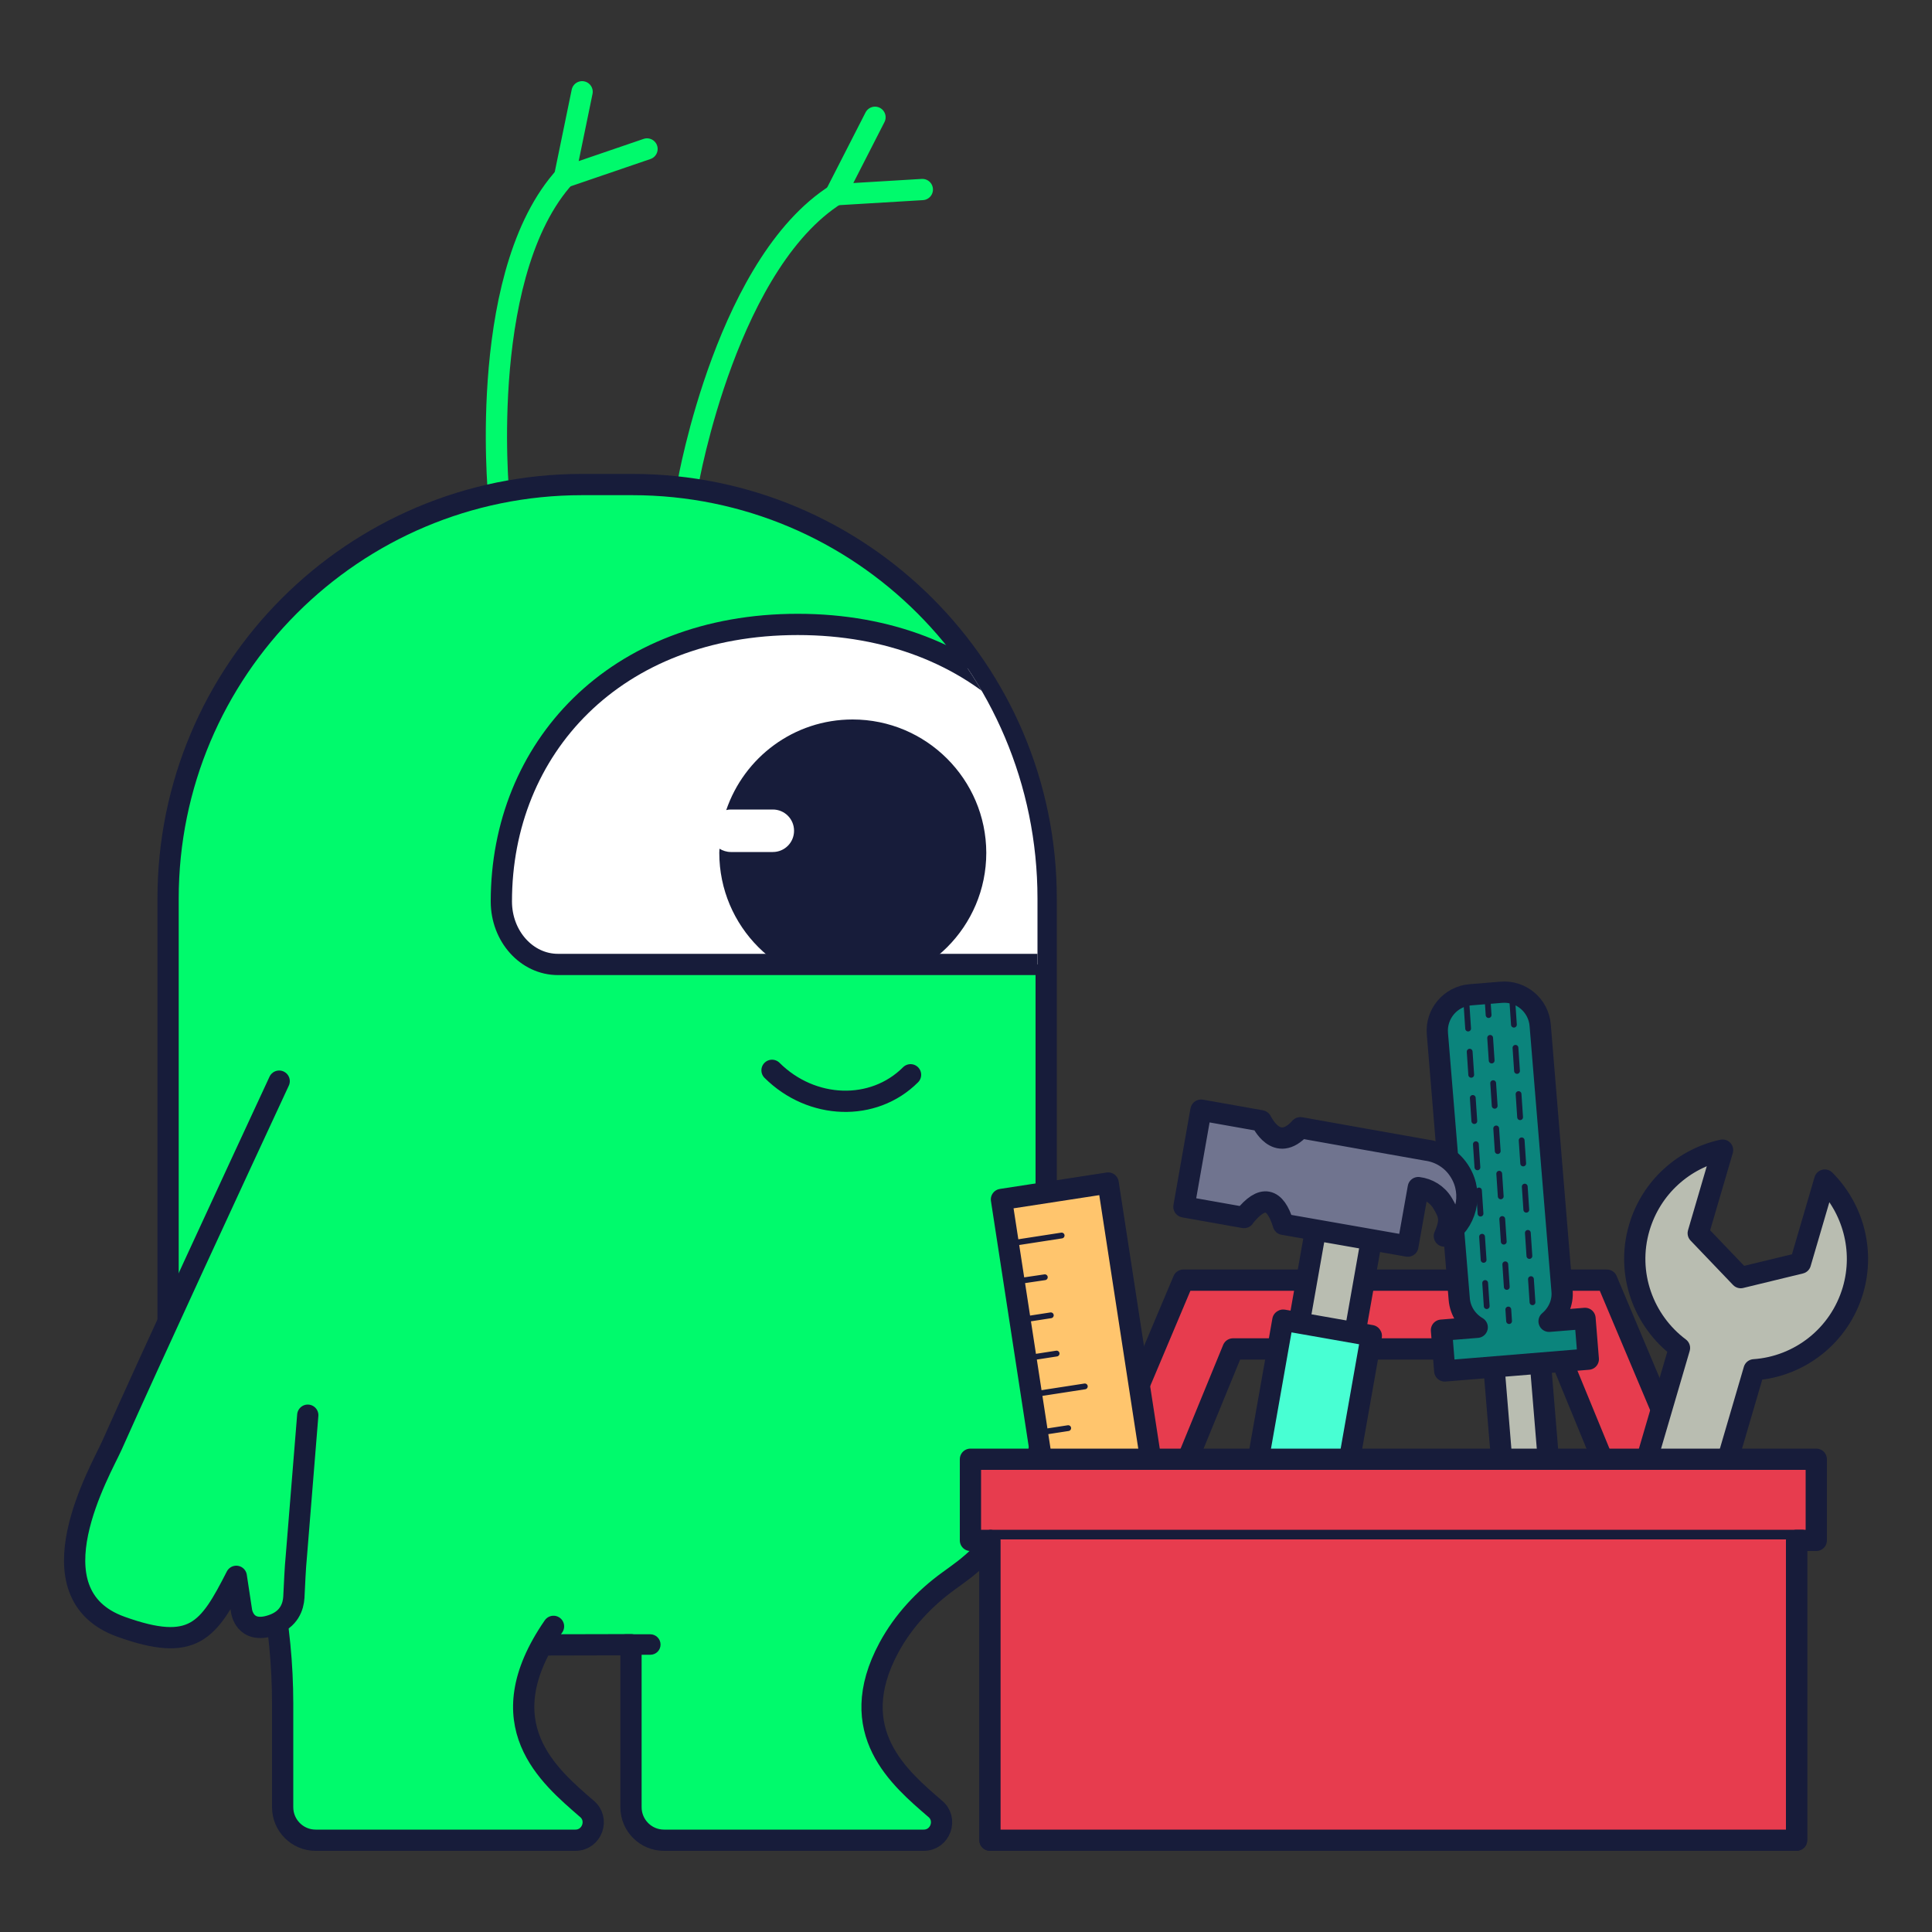
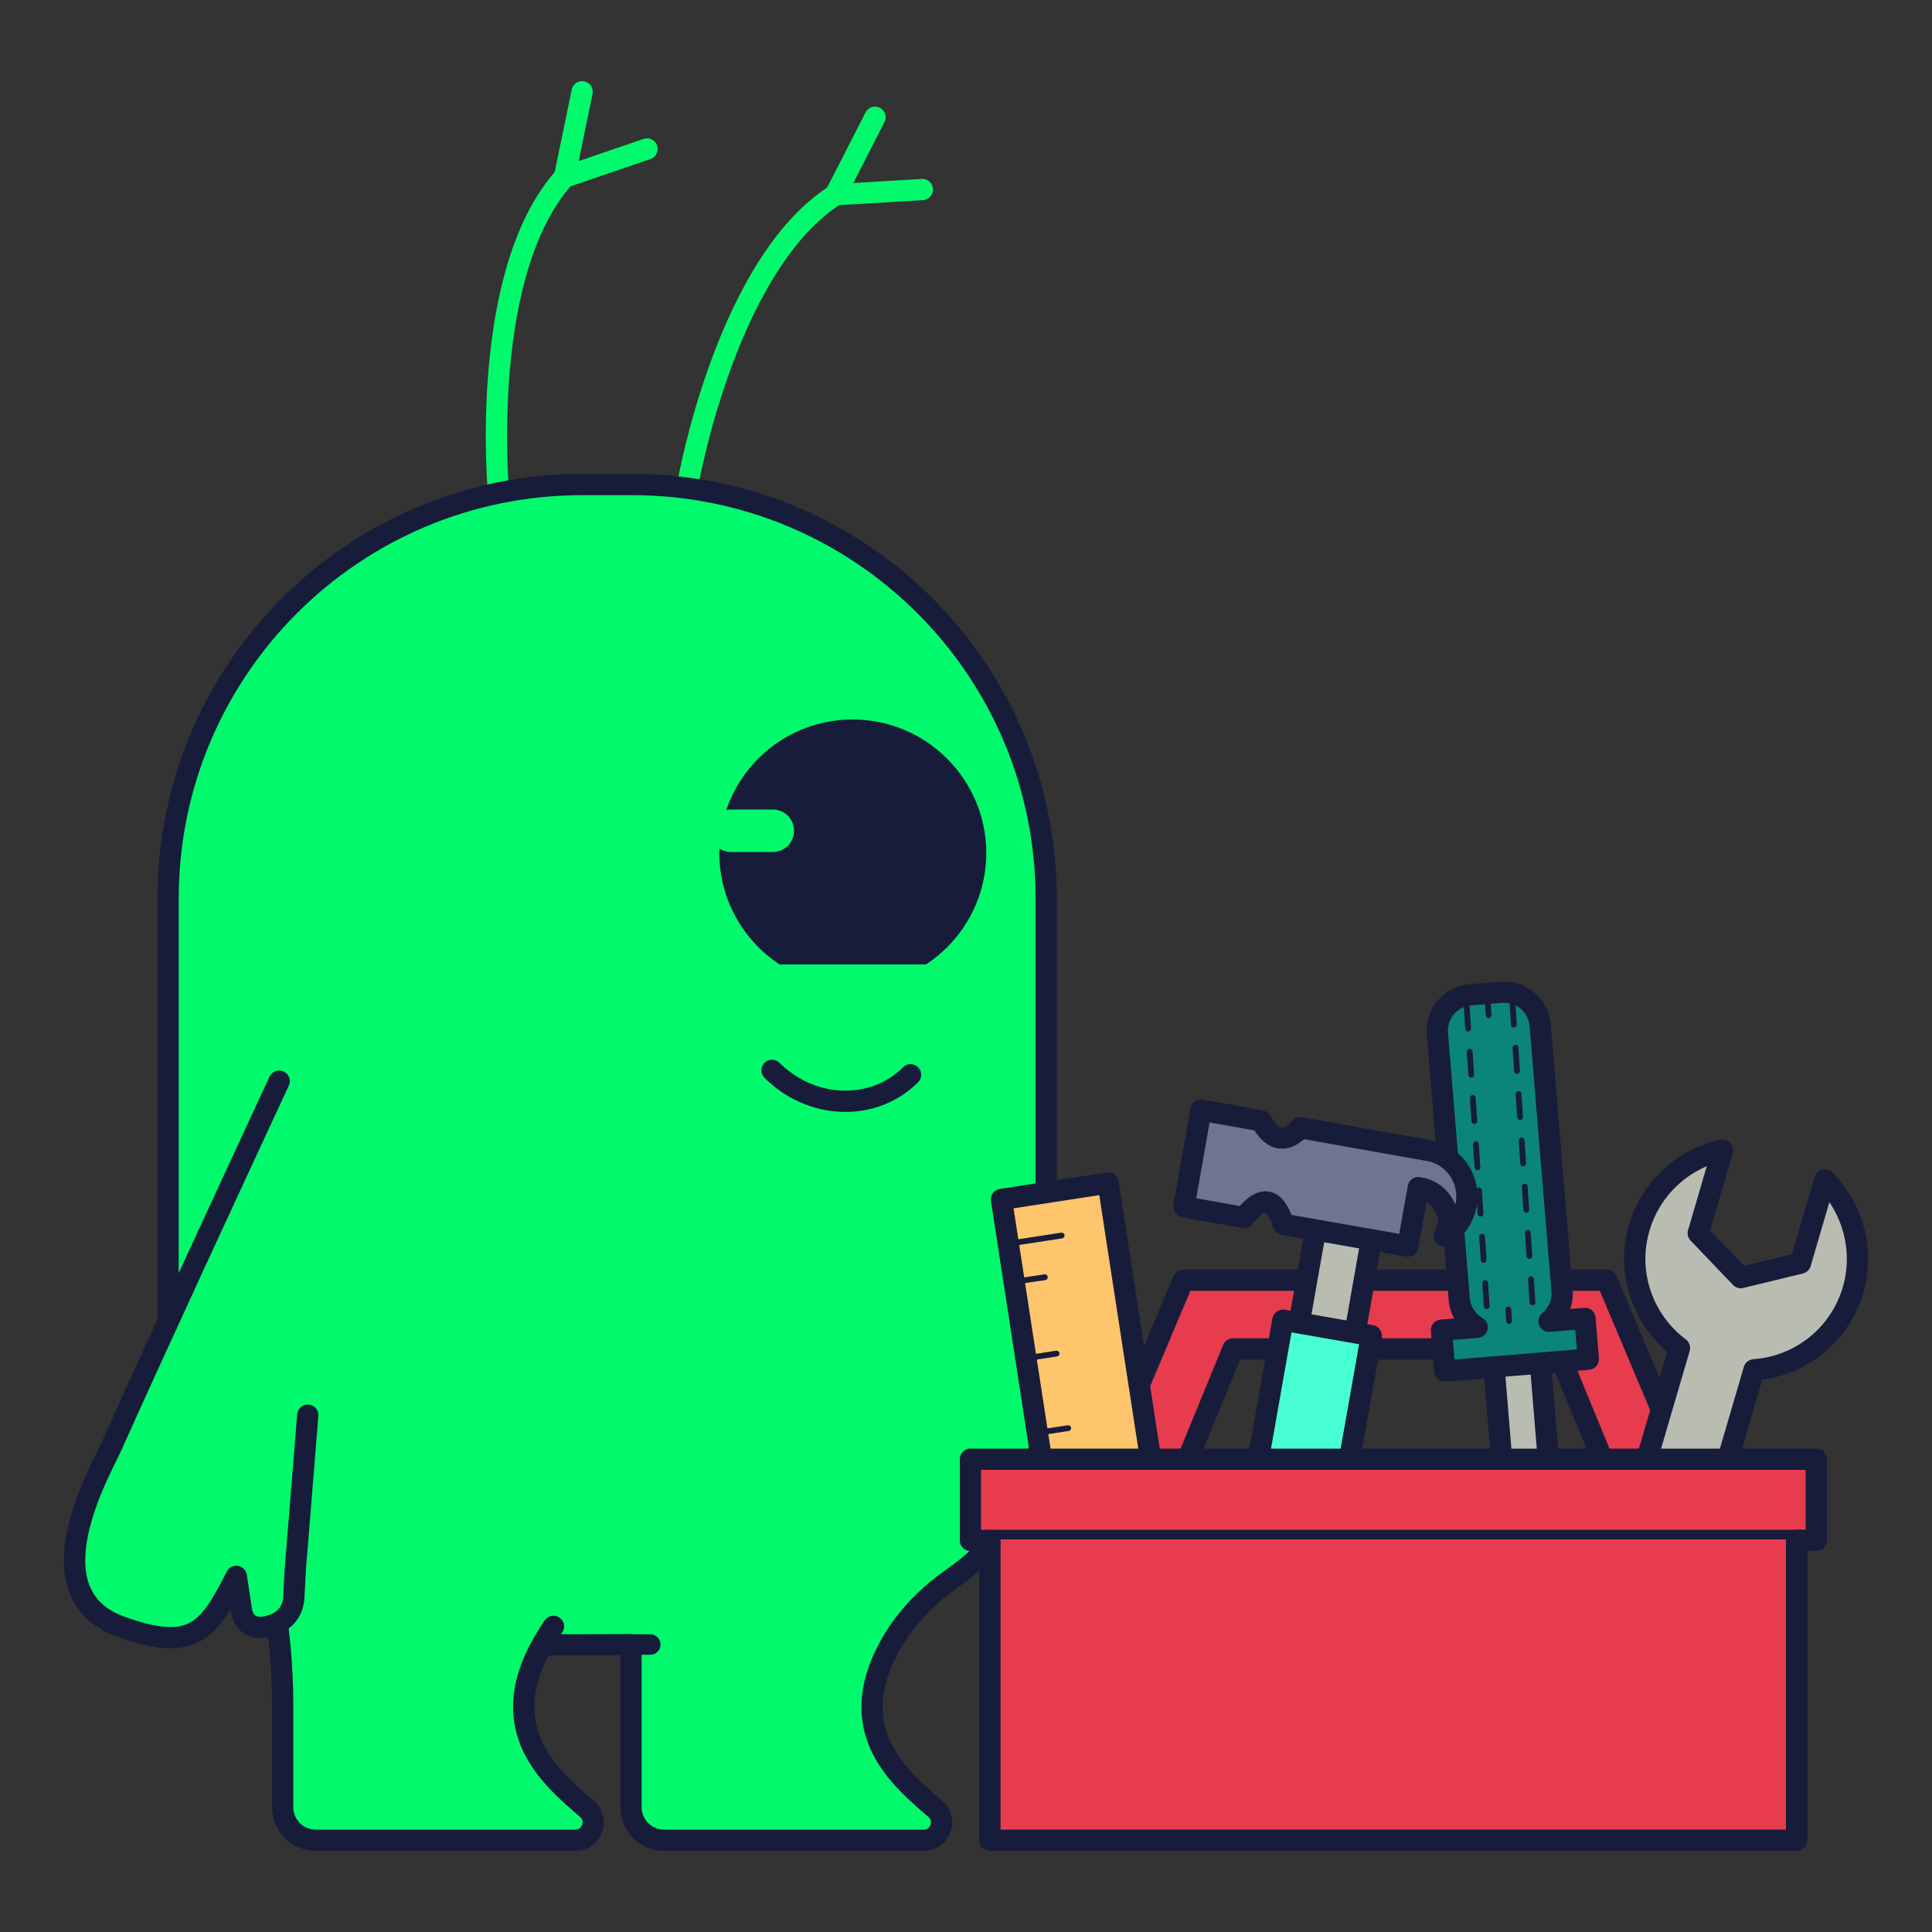
<svg xmlns="http://www.w3.org/2000/svg" xmlns:xlink="http://www.w3.org/1999/xlink" version="1.1" x="0px" y="0px" width="1000px" height="1000px" viewBox="0 0 1000 1000" style="enable-background:new 0 0 1000 1000;" xml:space="preserve">
  <rect x="0" y="0" width="1000" height="1000" fill="#333333" stroke="none" />
  <style type="text/css">
	.st0{fill:#00FA6C;stroke:#171C3A;stroke-width:11;stroke-linecap:round;stroke-linejoin:round;stroke-miterlimit:10;}
	.st1{fill:none;stroke:#00FA6C;stroke-width:11;stroke-linecap:round;stroke-linejoin:round;stroke-miterlimit:10;}
	.st2{fill:#E9ECE4;stroke:#171C3A;stroke-width:11;stroke-linecap:round;stroke-linejoin:round;stroke-miterlimit:10;}
	.st3{fill:#FFFFFF;stroke:#171C3A;stroke-width:11;stroke-linecap:round;stroke-linejoin:round;stroke-miterlimit:10;}
	.st4{fill:#171C3A;}
	.st5{fill:none;stroke:#171C3A;stroke-width:11;stroke-linecap:round;stroke-linejoin:round;stroke-miterlimit:10;}
	.st6{fill:#9B9C98;stroke:#171C3A;stroke-width:11.587;stroke-linecap:round;stroke-linejoin:round;stroke-miterlimit:10;}
	.st7{fill:#9B9C98;stroke:#171C3A;stroke-width:9.343;stroke-linecap:round;stroke-linejoin:round;stroke-miterlimit:10;}
	.st8{fill:none;stroke:#01655E;stroke-width:5;stroke-linecap:round;stroke-linejoin:round;stroke-miterlimit:10;}
	.st9{fill:#9BA6E8;stroke:#171C3A;stroke-width:11;stroke-linecap:round;stroke-linejoin:round;stroke-miterlimit:10;}
	.st10{fill:#4B5EEC;stroke:#171C3A;stroke-width:11;stroke-linecap:round;stroke-linejoin:round;stroke-miterlimit:10;}
	
		.st11{fill:#B8860B;stroke:#171C3A;stroke-width:5;stroke-linecap:round;stroke-linejoin:round;stroke-miterlimit:10;stroke-dasharray:12;}
	.st12{fill:#B4F4E4;stroke:#171C3A;stroke-width:11;stroke-linecap:round;stroke-linejoin:round;stroke-miterlimit:10;}
	.st13{fill:#1FC199;stroke:#171C3A;stroke-width:11;stroke-linecap:round;stroke-linejoin:round;stroke-miterlimit:10;}
	
		.st14{fill:#FFC56D;stroke:#171C3A;stroke-width:5;stroke-linecap:round;stroke-linejoin:round;stroke-miterlimit:10;stroke-dasharray:12;}
	.st15{fill:#9BA6E8;stroke:#171C3A;stroke-width:11.355;stroke-linecap:round;stroke-linejoin:round;stroke-miterlimit:10;}
	
		.st16{clip-path:url(#SVGID_00000106127211388117530900000000039738523650451093_);fill:none;stroke:#171C3A;stroke-width:5.702;stroke-linecap:round;stroke-linejoin:round;stroke-miterlimit:10;stroke-dasharray:13.685;}
	
		.st17{clip-path:url(#SVGID_00000106127211388117530900000000039738523650451093_);fill:none;stroke:#171C3A;stroke-width:5.702;stroke-linecap:round;stroke-linejoin:round;stroke-miterlimit:10;stroke-dasharray:11.404;}
	
		.st18{clip-path:url(#SVGID_00000036252343161292041940000017931520233313196430_);fill:none;stroke:#171C3A;stroke-width:5.702;stroke-linecap:round;stroke-linejoin:round;stroke-miterlimit:10;stroke-dasharray:13.685;}
	
		.st19{clip-path:url(#SVGID_00000036252343161292041940000017931520233313196430_);fill:none;stroke:#171C3A;stroke-width:5.702;stroke-linecap:round;stroke-linejoin:round;stroke-miterlimit:10;stroke-dasharray:11.404;}
	.st20{fill:none;stroke:#FFFFFF;stroke-width:6;stroke-linecap:round;stroke-linejoin:round;stroke-miterlimit:10;}
	.st21{fill:none;stroke:#FFFFFF;stroke-width:6;stroke-miterlimit:10;}
	.st22{fill:#C20F21;stroke:#171C3A;stroke-width:11;stroke-miterlimit:10;}
	.st23{fill:#45495F;stroke:#171C3A;stroke-width:11;stroke-miterlimit:10;}
	.st24{fill:none;stroke:#171C3A;stroke-width:5;stroke-linecap:round;stroke-miterlimit:10;}
	.st25{fill:#E73C4E;}
	.st26{fill:#FFFFFF;stroke:#171C3A;stroke-width:5;stroke-linecap:round;stroke-linejoin:round;stroke-miterlimit:10;}
	.st27{fill:#45495F;stroke:#171C3A;stroke-width:11;stroke-linecap:round;stroke-linejoin:round;stroke-miterlimit:10;}
	.st28{fill:none;stroke:#007A4B;stroke-width:7.001;stroke-linecap:round;stroke-linejoin:round;stroke-miterlimit:10;}
	.st29{fill:#B8860B;stroke:#171C3A;stroke-width:11;stroke-linecap:round;stroke-linejoin:round;stroke-miterlimit:10;}
	.st30{fill:#B8860B;}
	.st31{fill:none;stroke:#171C3A;stroke-width:5;stroke-linecap:round;stroke-linejoin:round;stroke-dasharray:12.182,12.182;}
	.st32{fill:none;stroke:#171C3A;stroke-width:5;stroke-linecap:round;stroke-linejoin:round;stroke-dasharray:12.079,12.079;}
	.st33{fill:#007A4B;stroke:#171C3A;stroke-width:11;stroke-linecap:round;stroke-linejoin:round;stroke-miterlimit:10;}
	.st34{fill:#FFC56D;stroke:#171C3A;stroke-width:11;stroke-linecap:round;stroke-linejoin:round;stroke-miterlimit:10;}
	.st35{fill:#FFC56D;}
	.st36{fill:none;stroke:#171C3A;stroke-width:5;stroke-linecap:round;stroke-linejoin:round;stroke-dasharray:11.681,11.681;}
	.st37{fill:none;stroke:#171C3A;stroke-width:5;stroke-linecap:round;stroke-linejoin:round;stroke-dasharray:12.23,12.23;}
	.st38{fill:#007A4B;stroke:#171C3A;stroke-width:10;stroke-linecap:round;stroke-linejoin:round;stroke-miterlimit:10;}
	
		.st39{clip-path:url(#SVGID_00000141420967790440289840000015795902691768715677_);fill:#FFFFFF;stroke:#171C3A;stroke-width:11;stroke-linecap:round;stroke-linejoin:round;stroke-miterlimit:10;}
	.st40{fill:#E9ECE4;}
	.st41{fill:#1BA39C;stroke:#171C3A;stroke-width:11;stroke-linecap:round;stroke-linejoin:round;stroke-miterlimit:10;}
	.st42{fill:#01655E;stroke:#171C3A;stroke-width:11;stroke-linecap:round;stroke-linejoin:round;stroke-miterlimit:10;}
	
		.st43{clip-path:url(#SVGID_00000042006235062316606160000005476639639987476120_);fill:#FFFFFF;stroke:#171C3A;stroke-width:11;stroke-linecap:round;stroke-linejoin:round;stroke-miterlimit:10;}
	.st44{fill:#45495F;stroke:#171C3A;stroke-width:10.557;stroke-linecap:round;stroke-linejoin:round;stroke-miterlimit:10;}
	
		.st45{fill:#E73C4E;stroke:#171C3A;stroke-width:4.869;stroke-linecap:round;stroke-linejoin:round;stroke-miterlimit:10;stroke-dasharray:11.685;}
	.st46{fill:#171C3A;stroke:#171C3A;stroke-width:11;stroke-miterlimit:10;}
	.st47{fill:#E9ECE4;stroke:#171C3A;stroke-width:11;stroke-miterlimit:10;}
	.st48{fill:#E73C4E;stroke:#171C3A;stroke-width:11;stroke-linecap:round;stroke-linejoin:round;stroke-miterlimit:10;}
	
		.st49{fill:none;stroke:#171C3A;stroke-width:4.869;stroke-linecap:round;stroke-linejoin:round;stroke-miterlimit:10;stroke-dasharray:11.685;}
	.st50{fill:#E73C4E;stroke:#171C3A;stroke-width:10.189;stroke-linecap:round;stroke-linejoin:round;stroke-miterlimit:10;}
	
		.st51{clip-path:url(#SVGID_00000057867962842564059050000007535534661171856259_);fill:#FFFFFF;stroke:#171C3A;stroke-width:11;stroke-linecap:round;stroke-linejoin:round;stroke-miterlimit:10;}
	.st52{fill:none;stroke:#171C3A;stroke-width:5;stroke-linecap:round;stroke-linejoin:round;stroke-miterlimit:10;}
	.st53{fill:#E73C4E;stroke:#171C3A;stroke-width:5;stroke-linecap:round;stroke-linejoin:round;stroke-miterlimit:10;}
	
		.st54{clip-path:url(#SVGID_00000165223827528588700390000009068937907671476406_);fill:#FFFFFF;stroke:#171C3A;stroke-width:11;stroke-linecap:round;stroke-linejoin:round;stroke-miterlimit:10;}
	.st55{clip-path:url(#SVGID_00000007409672304281027010000008996456328052952204_);}
	.st56{fill:#B9BDB1;stroke:#171C3A;stroke-width:11;stroke-linecap:round;stroke-linejoin:round;stroke-miterlimit:10;}
	.st57{fill:#0B847C;stroke:#171C3A;stroke-width:11;stroke-linecap:round;stroke-linejoin:round;stroke-miterlimit:10;}
	.st58{fill:none;stroke:#171C3A;stroke-width:3;stroke-linecap:round;stroke-linejoin:round;}
	.st59{fill:none;stroke:#171C3A;stroke-width:3;stroke-linecap:round;stroke-linejoin:round;stroke-dasharray:11.746,11.746;}
	
		.st60{fill:none;stroke:#171C3A;stroke-width:3;stroke-linecap:round;stroke-linejoin:round;stroke-miterlimit:10;stroke-dasharray:12;}
	.st61{fill:none;stroke:#171C3A;stroke-width:3;stroke-linecap:round;stroke-linejoin:round;stroke-miterlimit:10;}
	.st62{fill:#70748F;stroke:#171C3A;stroke-width:11;stroke-linecap:round;stroke-linejoin:round;stroke-miterlimit:10;}
	.st63{fill:#48FFD3;stroke:#171C3A;stroke-width:11;stroke-linecap:round;stroke-linejoin:round;stroke-miterlimit:10;}
	.st64{fill:#7081F0;stroke:#171C3A;stroke-width:11;stroke-miterlimit:10;}
	.st65{fill:#9BA6E8;stroke:#171C3A;stroke-width:11;stroke-miterlimit:10;}
	.st66{fill:none;stroke:#171C3A;stroke-width:11;stroke-linecap:round;stroke-miterlimit:10;}
	.st67{fill:#9BA6E8;stroke:#171C3A;stroke-width:11;stroke-linejoin:round;stroke-miterlimit:10;}
	.st68{clip-path:url(#SVGID_00000137814145272595020500000005264439742945264786_);}
	.st69{fill:#5B6BD2;stroke:#171C3A;stroke-width:11;stroke-linecap:round;stroke-linejoin:round;stroke-miterlimit:10;}
	.st70{fill:#5B6BD2;stroke:#171C3A;stroke-width:10.145;stroke-linecap:round;stroke-linejoin:round;stroke-miterlimit:10;}
	.st71{fill:#5B6BD2;}
	.st72{fill:#171C3A;stroke:#171C3A;stroke-width:1.132;stroke-linejoin:round;stroke-miterlimit:10;}
	.st73{clip-path:url(#SVGID_00000067917331224274209670000001001817014196395437_);}
	.st74{fill:none;stroke:#5B6BD2;stroke-width:11;stroke-linecap:round;stroke-linejoin:round;stroke-dasharray:11.788,29.47;}
	.st75{fill:none;stroke:#D96974;stroke-width:5;stroke-linecap:round;stroke-linejoin:round;stroke-miterlimit:10;}
	.st76{clip-path:url(#SVGID_00000042716138585190847680000014848304874218453635_);}
	.st77{fill:#FFFFFF;stroke:#171C3A;stroke-width:4.634;stroke-linecap:round;stroke-linejoin:round;stroke-miterlimit:10;}
	
		.st78{fill:none;stroke:#171C3A;stroke-width:3;stroke-linecap:round;stroke-linejoin:round;stroke-miterlimit:10;stroke-dasharray:10;}
	
		.st79{fill:none;stroke:#171C3A;stroke-width:3;stroke-linecap:round;stroke-linejoin:round;stroke-miterlimit:10;stroke-dasharray:5;}
	.st80{fill:#7081F0;stroke:#171C3A;stroke-width:11;stroke-linecap:round;stroke-linejoin:round;stroke-miterlimit:10;}
	.st81{fill:#9BA6E8;}
	.st82{fill:none;stroke:#171C3A;stroke-width:5;stroke-linecap:round;stroke-linejoin:round;}
	.st83{fill:none;stroke:#171C3A;stroke-width:5;stroke-linecap:round;stroke-linejoin:round;stroke-dasharray:12.082,12.082;}
	.st84{clip-path:url(#SVGID_00000134939993031964590710000006743246372208307593_);}
	.st85{clip-path:url(#SVGID_00000134939993031964590710000006743246372208307593_);fill:none;}
	.st86{opacity:0.7;fill:#FFFFFF;stroke:#E9ECE4;stroke-miterlimit:10;}
	.st87{fill:#9B9C98;stroke:#171C3A;stroke-width:8.433;stroke-linecap:round;stroke-linejoin:round;stroke-miterlimit:10;}
	.st88{fill:#B8860B;stroke:#171C3A;stroke-width:6.974;stroke-linecap:round;stroke-linejoin:round;stroke-miterlimit:10;}
	.st89{fill:#FFC56D;stroke:#171C3A;stroke-width:8.433;stroke-linecap:round;stroke-linejoin:round;stroke-miterlimit:10;}
	
		.st90{clip-path:url(#SVGID_00000098940330101120617170000004915192835405455238_);fill:#FFFFFF;stroke:#171C3A;stroke-width:11;stroke-linecap:round;stroke-linejoin:round;stroke-miterlimit:10;}
	.st91{fill:none;stroke:#171C3A;stroke-width:25;stroke-linecap:round;stroke-linejoin:round;stroke-miterlimit:10;}
	.st92{clip-path:url(#SVGID_00000178901264124258782620000016892016078770930577_);}
	.st93{fill:none;stroke:#0B847C;stroke-width:11;stroke-linecap:round;stroke-linejoin:round;stroke-miterlimit:10;}
	.st94{fill:none;stroke:#1BA39C;stroke-width:11;stroke-linecap:round;stroke-linejoin:round;stroke-miterlimit:10;}
	.st95{fill:none;stroke:#01655E;stroke-width:11;stroke-linecap:round;stroke-linejoin:round;stroke-miterlimit:10;}
	.st96{clip-path:url(#SVGID_00000122689618765859338840000007583501570658500013_);}
	.st97{fill:none;stroke:#7081F0;stroke-width:5;stroke-linecap:round;stroke-linejoin:round;stroke-dasharray:12.387,12.387;}
	.st98{fill:#B8860B;stroke:#171C3A;stroke-width:13.243;stroke-linecap:round;stroke-linejoin:round;stroke-miterlimit:10;}
	.st99{fill:none;stroke:#171C3A;stroke-width:5;stroke-linecap:round;stroke-linejoin:round;stroke-dasharray:10.328,10.328;}
	.st100{fill:#B8860B;stroke:#171C3A;stroke-width:5;stroke-linecap:round;stroke-linejoin:round;stroke-miterlimit:10;}
	
		.st101{fill:none;stroke:#171C3A;stroke-width:5;stroke-linecap:round;stroke-linejoin:round;stroke-miterlimit:10;stroke-dasharray:7;}
	.st102{clip-path:url(#SVGID_00000069358538994493091110000002622772176162427571_);}
	.st103{fill:#805E00;stroke:#171C3A;stroke-width:11;stroke-linecap:round;stroke-linejoin:round;stroke-miterlimit:10;}
	.st104{fill:#FCCD8B;stroke:#171C3A;stroke-width:11;stroke-linecap:round;stroke-linejoin:round;stroke-miterlimit:10;}
	
		.st105{clip-path:url(#SVGID_00000059310129457889794020000018075242127959020958_);fill:#FFFFFF;stroke:#171C3A;stroke-width:11;stroke-linecap:round;stroke-linejoin:round;stroke-miterlimit:10;}
	.st106{fill:#B8860B;stroke:#171C3A;stroke-width:11.555;stroke-linecap:round;stroke-linejoin:round;stroke-miterlimit:10;}
	
		.st107{fill:#B8860B;stroke:#171C3A;stroke-width:3;stroke-linecap:round;stroke-linejoin:round;stroke-miterlimit:10;stroke-dasharray:12;}
	.st108{clip-path:url(#SVGID_00000099663283223724377830000011966185985086769807_);}
	
		.st109{clip-path:url(#SVGID_00000070117798874279401300000012257489912621438894_);fill:#FFFFFF;stroke:#171C3A;stroke-width:11;stroke-linecap:round;stroke-linejoin:round;stroke-miterlimit:10;}
	.st110{clip-path:url(#SVGID_00000180331637704466146180000001328959039171079309_);}
	.st111{fill:#805E00;stroke:#171C3A;stroke-width:9.142;stroke-linecap:round;stroke-linejoin:round;stroke-miterlimit:10;}
	.st112{fill:none;stroke:#171C3A;stroke-width:26;stroke-linecap:round;stroke-linejoin:round;stroke-miterlimit:10;}
	
		.st113{clip-path:url(#SVGID_00000156560118813512903380000005533387661230802563_);fill:#FFFFFF;stroke:#171C3A;stroke-width:11;stroke-linecap:round;stroke-linejoin:round;stroke-miterlimit:10;}
	.st114{fill:#B8860B;stroke:#171C3A;stroke-width:7.871;stroke-linecap:round;stroke-linejoin:round;stroke-miterlimit:10;}
	.st115{fill:none;stroke:#171C3A;stroke-width:7.871;stroke-linecap:round;stroke-linejoin:round;stroke-miterlimit:10;}
	.st116{fill:#B8860B;stroke:#171C3A;stroke-width:9.142;stroke-linecap:round;stroke-linejoin:round;stroke-miterlimit:10;}
	
		.st117{clip-path:url(#SVGID_00000041988179962274088380000009561128063152702127_);fill:#805E00;stroke:#171C3A;stroke-width:2.607;stroke-linecap:round;stroke-linejoin:round;stroke-miterlimit:10;stroke-dasharray:10.428;}
	
		.st118{clip-path:url(#SVGID_00000041988179962274088380000009561128063152702127_);fill:#805E00;stroke:#171C3A;stroke-width:2.468;stroke-linecap:round;stroke-linejoin:round;stroke-miterlimit:10;stroke-dasharray:9.873;}
	
		.st119{clip-path:url(#SVGID_00000041988179962274088380000009561128063152702127_);fill:#805E00;stroke:#171C3A;stroke-width:7.871;stroke-linecap:round;stroke-linejoin:round;stroke-miterlimit:10;}
	
		.st120{clip-path:url(#SVGID_00000041988179962274088380000009561128063152702127_);fill:none;stroke:#171C3A;stroke-width:2.607;stroke-linecap:round;stroke-linejoin:round;stroke-miterlimit:10;stroke-dasharray:10.428;}
	.st121{fill:#70748F;}
	
		.st122{fill:none;stroke:#E73C4E;stroke-width:5;stroke-linecap:round;stroke-linejoin:round;stroke-miterlimit:10;stroke-dasharray:10.428;}
	
		.st123{clip-path:url(#SVGID_00000097479791295626092680000007289681399279064461_);fill:#FFFFFF;stroke:#171C3A;stroke-width:11;stroke-linecap:round;stroke-linejoin:round;stroke-miterlimit:10;}
	.st124{fill:#00AA00;}
	
		.st125{fill:none;stroke:#00AA00;stroke-width:5;stroke-linecap:round;stroke-linejoin:round;stroke-miterlimit:10;stroke-dasharray:10.428;}
	
		.st126{clip-path:url(#SVGID_00000017492204903134969290000000638928858378504615_);fill:#FFFFFF;stroke:#171C3A;stroke-width:11;stroke-linecap:round;stroke-linejoin:round;stroke-miterlimit:10;}
	.st127{fill:#FF5574;stroke:#171C3A;stroke-width:11;stroke-linecap:round;stroke-linejoin:round;stroke-miterlimit:10;}
	.st128{fill:#677977;stroke:#171C3A;stroke-width:11;stroke-linecap:round;stroke-linejoin:round;stroke-miterlimit:10;}
	.st129{fill:#171C3A;stroke:#171C3A;stroke-width:8.862;stroke-linecap:round;stroke-linejoin:round;stroke-miterlimit:10;}
	
		.st130{fill:none;stroke:#171C3A;stroke-width:5;stroke-linecap:round;stroke-linejoin:round;stroke-miterlimit:10;stroke-dasharray:10.428;}
	
		.st131{clip-path:url(#SVGID_00000044151265009814295840000015871850712957533105_);fill:#FFFFFF;stroke:#171C3A;stroke-width:11;stroke-linecap:round;stroke-linejoin:round;stroke-miterlimit:10;}
	.st132{fill:#00D181;stroke:#171C3A;stroke-width:11;stroke-linecap:round;stroke-linejoin:round;stroke-miterlimit:10;}
	.st133{fill:#9BA6E8;stroke:#171C3A;stroke-width:5;stroke-linecap:round;stroke-linejoin:round;stroke-miterlimit:10;}
	.st134{fill:#00D181;stroke:#171C3A;stroke-width:5;stroke-linecap:round;stroke-linejoin:round;stroke-miterlimit:10;}
	.st135{fill:#7081F0;stroke:#171C3A;stroke-width:5;stroke-linecap:round;stroke-linejoin:round;stroke-miterlimit:10;}
	
		.st136{fill:#7081F0;stroke:#171C3A;stroke-width:3;stroke-linecap:round;stroke-linejoin:round;stroke-miterlimit:10;stroke-dasharray:4;}
	
		.st137{fill:#9BA6E8;stroke:#171C3A;stroke-width:3;stroke-linecap:round;stroke-linejoin:round;stroke-miterlimit:10;stroke-dasharray:4;}
	.st138{fill:#B4F4E4;stroke:#171C3A;stroke-width:5;stroke-linecap:round;stroke-linejoin:round;stroke-miterlimit:10;}
	.st139{fill:#FFC56D;stroke:#171C3A;stroke-width:3.673;stroke-linecap:round;stroke-linejoin:round;stroke-miterlimit:10;}
	.st140{fill:#00D181;stroke:#171C3A;stroke-width:3.673;stroke-linecap:round;stroke-linejoin:round;stroke-miterlimit:10;}
	
		.st141{clip-path:url(#SVGID_00000034048777777855231850000012376817885769622661_);fill:#FFFFFF;stroke:#171C3A;stroke-width:11;stroke-linecap:round;stroke-linejoin:round;stroke-miterlimit:10;}
	.st142{opacity:0.7;fill:#FFFFFF;}
	.st143{fill:#B9BDB1;}
	.st144{fill:#D96974;stroke:#171C3A;stroke-width:5;stroke-linecap:round;stroke-linejoin:round;stroke-miterlimit:10;}
	.st145{fill:#4C5F5D;stroke:#171C3A;stroke-width:5;stroke-linecap:round;stroke-linejoin:round;stroke-miterlimit:10;}
	
		.st146{fill:#D96974;stroke:#171C3A;stroke-width:3;stroke-linecap:round;stroke-linejoin:round;stroke-miterlimit:10;stroke-dasharray:8;}
	.st147{opacity:0.7;}
	.st148{fill:#FFFFFF;}
	
		.st149{clip-path:url(#SVGID_00000160913507170537818880000000107327772626017165_);fill:#FFFFFF;stroke:#171C3A;stroke-width:11;stroke-linecap:round;stroke-linejoin:round;stroke-miterlimit:10;}
	.st150{fill:#FFFFFF;stroke:#171C3A;stroke-width:12.134;stroke-linecap:round;stroke-linejoin:round;stroke-miterlimit:10;}
	.st151{fill:#FCCD8B;}
	
		.st152{clip-path:url(#SVGID_00000028323643654480265120000017709678792033854653_);fill:#FFFFFF;stroke:#171C3A;stroke-width:11;stroke-linecap:round;stroke-linejoin:round;stroke-miterlimit:10;}
	
		.st153{fill:none;stroke:#171C3A;stroke-width:5;stroke-linecap:round;stroke-linejoin:round;stroke-miterlimit:10;stroke-dasharray:12,15;}
	
		.st154{fill:none;stroke:#171C3A;stroke-width:5;stroke-linecap:round;stroke-linejoin:round;stroke-miterlimit:10;stroke-dasharray:12,12;}
	.st155{fill:#FFFFFF;stroke:#171C3A;stroke-width:8.538;stroke-linecap:round;stroke-linejoin:round;stroke-miterlimit:10;}
	.st156{clip-path:url(#SVGID_00000108290130547429599810000011962513497065386935_);fill:#E73C4E;}
	.st157{clip-path:url(#SVGID_00000050656950235434888760000005364983650625425330_);fill:#E73C4E;}
	.st158{clip-path:url(#SVGID_00000066496652942316554480000003349945395540998559_);fill:#E73C4E;}
	
		.st159{clip-path:url(#SVGID_00000136399596866798446350000003923725657171747723_);fill:#FFFFFF;stroke:#171C3A;stroke-width:11;stroke-linecap:round;stroke-linejoin:round;stroke-miterlimit:10;}
	.st160{fill:#805E00;stroke:#171C3A;stroke-width:10.377;stroke-linecap:round;stroke-linejoin:round;stroke-miterlimit:10;}
	.st161{fill:#E73C4E;stroke:#171C3A;stroke-width:3.518;stroke-linecap:round;stroke-linejoin:round;stroke-miterlimit:10;}
	.st162{fill:#B9BDB1;stroke:#171C3A;stroke-width:3.584;stroke-linecap:round;stroke-linejoin:round;stroke-miterlimit:10;}
	
		.st163{fill:none;stroke:#805E00;stroke-width:3.745;stroke-linecap:round;stroke-linejoin:round;stroke-miterlimit:10;stroke-dasharray:9.736;}
	.st164{fill:none;stroke:#171C3A;stroke-width:2.247;stroke-linecap:round;stroke-linejoin:round;stroke-miterlimit:10;}
	.st165{fill:#FF7585;stroke:#171C3A;stroke-width:5;stroke-linecap:round;stroke-linejoin:round;stroke-miterlimit:10;}
	.st166{fill:#FFC56D;stroke:#171C3A;stroke-width:5;stroke-linecap:round;stroke-linejoin:round;stroke-miterlimit:10;}
	.st167{clip-path:url(#SVGID_00000036967090186417618460000017451703715947669434_);}
	.st168{fill:none;stroke:#E73C4E;stroke-width:11;stroke-linecap:round;stroke-linejoin:round;stroke-miterlimit:10;}
	
		.st169{fill:url(#SVGID_00000171718010677047332250000015977215995488429985_);stroke:#171C3A;stroke-width:11;stroke-linecap:round;stroke-linejoin:round;stroke-miterlimit:10;}
	.st170{clip-path:url(#SVGID_00000013889565750466670380000016462382245089387408_);}
	.st171{clip-path:url(#SVGID_00000125589847178828127000000007523080194427779214_);}
	.st172{clip-path:url(#SVGID_00000172432029247637985920000008032629413324435374_);}
	.st173{clip-path:url(#SVGID_00000076600422348722759910000014233740510045256075_);}
	.st174{clip-path:url(#SVGID_00000132769307067610312170000007462135414528064702_);}
	.st175{clip-path:url(#SVGID_00000124164239723553403960000001694601596675697309_);}
	
		.st176{clip-path:url(#SVGID_00000153668150443197853130000010374933110614961027_);fill:#FFFFFF;stroke:#171C3A;stroke-width:11;stroke-linecap:round;stroke-linejoin:round;stroke-miterlimit:10;}
	
		.st177{clip-path:url(#SVGID_00000153691656562322140390000004559364283476534411_);fill:#FFFFFF;stroke:#171C3A;stroke-width:11;stroke-linecap:round;stroke-linejoin:round;stroke-miterlimit:10;}
	.st178{clip-path:url(#SVGID_00000153691656562322140390000004559364283476534411_);}
	.st179{fill:#00FA6C;}
	
		.st180{clip-path:url(#SVGID_00000044173357825527671940000005259896989097789066_);fill:#FFFFFF;stroke:#171C3A;stroke-width:11;stroke-linecap:round;stroke-linejoin:round;stroke-miterlimit:10;}
	
		.st181{clip-path:url(#SVGID_00000139260963575258731900000015248303972642086537_);fill:#FFFFFF;stroke:#171C3A;stroke-width:11;stroke-linecap:round;stroke-linejoin:round;stroke-miterlimit:10;}
	.st182{clip-path:url(#SVGID_00000139260963575258731900000015248303972642086537_);}
	
		.st183{clip-path:url(#SVGID_00000042727831604225289740000015847810449275699841_);fill:#FFFFFF;stroke:#171C3A;stroke-width:11;stroke-linecap:round;stroke-linejoin:round;stroke-miterlimit:10;}
	
		.st184{clip-path:url(#SVGID_00000085226822783266421240000008400338800171993526_);fill:#FFFFFF;stroke:#171C3A;stroke-width:11;stroke-linecap:round;stroke-linejoin:round;stroke-miterlimit:10;}
	.st185{clip-path:url(#SVGID_00000085226822783266421240000008400338800171993526_);}
	
		.st186{clip-path:url(#SVGID_00000119814905065838944980000018308417478195230398_);fill:#FFFFFF;stroke:#171C3A;stroke-width:11;stroke-linecap:round;stroke-linejoin:round;stroke-miterlimit:10;}
</style>
  <g id="Seasonal">
</g>
  <g id="Scenarios">
    <g>
      <g>
        <path class="st1" d="M258.1,255.9c0,0-11.3-118.9,36.8-167.1" />
        <polyline class="st1" points="334.9,77.1 292.2,91.7 301.3,47.5    " />
      </g>
      <g>
        <path class="st1" d="M356.1,250.2c0,0,20.5-117.7,79.7-151.4" />
        <polyline class="st1" points="477.4,98.1 432.4,100.8 452.9,60.7    " />
      </g>
      <path class="st0" d="M282.2,851.4l44.4-0.1v84.1c0,9.4,7.6,17.1,17.1,17.1h134.4c8.7,0,12.6-11,5.8-16.4    c-17.9-15.5-47.3-39.7-23.8-83.3c7.4-13.7,18.2-25.3,30.9-34.5l4-2.9c5.6-4,10.9-8.5,15.5-13.6c19.3-21.5,31-49.8,31-81V465.1    c0-118.4-95.9-214.3-214.3-214.3h-25.9C182.9,250.8,87,346.8,87,465.1v255.7c0,41.8,21.2,78.7,53.4,100.5v0    c3.9,20,5.9,40.3,5.9,60.6v53.5c0,9.4,7.6,17.1,17.1,17.1h134.4c8.7,0,12.6-11,5.8-16.4c-19.3-16.8-52.1-43.6-17.1-94.3" />
      <path class="st4" d="M336.6,856.5h-12.9c-2.9,0-5.3-2.4-5.3-5.3l0,0c0-2.9,2.4-5.3,5.3-5.3h12.9c2.9,0,5.3,2.4,5.3,5.3l0,0    C341.9,854.2,339.5,856.5,336.6,856.5z" />
      <path class="st0" d="M144.5,559.6c-22.8,49.1-66.2,142.8-86.6,188.6c-5.6,12.5-43.1,76.6,4.7,93.8c37.6,13.5,45.3,2.1,59.7-26.1    l2.7,17.8c0,0,1.4,12.4,15.8,7.5c9-3,11-9.8,11.3-14.4c0.4-7.2,0.6-14.4,1.3-21.5l5.9-72.8" />
      <path class="st5" d="M471.3,556.3c-19.2,19.2-51.2,18.1-71.7-2.3" />
      <g>
        <defs>
          <path id="SVGID_00000056429582891074245700000008335767956186860446_" d="M277.7,851.4l44.4-0.1v84.1c0,9.4,7.6,17.1,17.1,17.1      h134.4c8.7,0,12.6-11,5.8-16.4c-17.9-15.5-47.3-39.7-23.8-83.3c7.4-13.7,18.2-25.3,30.9-34.5l4-2.9c5.6-4,10.9-8.5,15.5-13.6      c19.3-21.5,31-49.8,31-81V465.1c0-118.4-95.9-214.3-214.3-214.3h-25.9c-118.4,0-214.3,95.9-214.3,214.3v255.7      c0,41.8,21.2,78.7,53.4,100.5v0c3.9,20,5.9,40.3,5.9,60.6v53.5c0,9.4,7.6,17.1,17.1,17.1h134.4c8.7,0,12.6-11,5.8-16.4      c-19.3-16.8-52.1-43.6-17.1-94.3" />
        </defs>
        <clipPath id="SVGID_00000179613813860441641250000016933554179578060706_">
          <use xlink:href="#SVGID_00000056429582891074245700000008335767956186860446_" style="overflow:visible;" />
        </clipPath>
-         <path style="clip-path:url(#SVGID_00000179613813860441641250000016933554179578060706_);fill:#FFFFFF;stroke:#171C3A;stroke-width:11;stroke-linecap:round;stroke-linejoin:round;stroke-miterlimit:10;" d="     M538.1,499.2H288.8c-16.2,0-29.3-14.6-29.3-32.6v0c0-79.2,58.6-143.4,153.4-143.4s154.5,64.2,154.5,143.4v0     C567.4,484.6,554.3,499.2,538.1,499.2z" />
      </g>
      <g>
        <defs>
          <path id="SVGID_00000026850259260538152030000007117401052952867240_" d="M538.1,499.2H288.8c-16.2,0-29.3-14.6-29.3-32.6v0      c0-79.2,58.6-143.4,153.4-143.4s154.5,64.2,154.5,143.4v0C567.4,484.6,554.3,499.2,538.1,499.2z" />
        </defs>
        <clipPath id="SVGID_00000162310204129173551380000002511799025935789744_">
          <use xlink:href="#SVGID_00000026850259260538152030000007117401052952867240_" style="overflow:visible;" />
        </clipPath>
        <g style="clip-path:url(#SVGID_00000162310204129173551380000002511799025935789744_);">
          <path class="st4" d="M441.3,372.4c-30.4,0-56.1,19.6-65.4,46.9c0.7-0.2,1.5-0.3,2.3-0.3H400c6.1,0,11,4.9,11,11      c0,6.1-4.9,11-11,11h-21.7c-2.2,0-4.2-0.7-5.9-1.7c0,0.7-0.1,1.4-0.1,2.1c0,38.1,30.9,69.1,69.1,69.1      c38.1,0,69.1-30.9,69.1-69.1C510.4,403.3,479.4,372.4,441.3,372.4z" />
        </g>
      </g>
      <g>
        <polygon class="st48" points="831.7,662.6 612.5,662.6 542.5,828.6 584.7,828.6 638.2,698.2 805.9,698.2 859.5,828.6      901.7,828.6    " />
        <path class="st56" d="M959.1,667.8c6.1-20.9-0.2-42.6-14.6-57l-12.6,43l-30.9,7.5l-22-23l12.6-43c-19.9,4.3-36.9,19.1-43.1,40.1     c-7,23.7,2.1,48.3,20.8,62.3l-40,136.5l38.6,11.3l40-136.5C931.3,707.4,952.1,691.5,959.1,667.8z" />
        <g>
          <rect x="774.1" y="627.7" transform="matrix(0.997 -8.229943e-02 8.229943e-02 0.997 -56.624 67.139)" class="st56" width="24.1" height="185.5" />
          <path class="st57" d="M801.8,683.9c4.5-3.8,7.3-9.6,6.7-15.9l-11.3-137.3c-0.8-10.3-9.9-18-20.2-17.1l-15.9,1.3      c-10.3,0.8-18,9.9-17.1,20.2l11.3,137.3c0.5,6.3,4.2,11.6,9.3,14.6l-18.5,1.5l1.7,21.1l74.3-6.1l-1.7-21.1L801.8,683.9z" />
          <g>
            <g>
              <line class="st58" x1="770.1" y1="519.4" x2="770.5" y2="525.4" />
-               <line class="st59" x1="771.3" y1="537.2" x2="780.3" y2="671.9" />
              <line class="st58" x1="780.7" y1="677.8" x2="781.1" y2="683.8" />
            </g>
          </g>
          <line class="st60" x1="759.1" y1="520.4" x2="770.1" y2="684.7" />
          <line class="st60" x1="782.8" y1="518.4" x2="793.8" y2="682.7" />
        </g>
        <g>
          <rect x="540.6" y="615.2" transform="matrix(0.988 -0.152 0.152 0.988 -109.274 95.184)" class="st34" width="55.9" height="295.6" />
          <line class="st61" x1="523.6" y1="643.5" x2="549.5" y2="639.5" />
-           <line class="st61" x1="535.6" y1="721.6" x2="561.5" y2="717.6" />
          <line class="st61" x1="547.6" y1="799.8" x2="573.5" y2="795.8" />
          <line class="st61" x1="559.6" y1="877.9" x2="585.5" y2="873.9" />
          <line class="st61" x1="526.6" y1="663.2" x2="540.8" y2="661.1" />
          <line class="st61" x1="538.6" y1="741.4" x2="552.9" y2="739.2" />
          <line class="st61" x1="550.6" y1="819.5" x2="564.9" y2="817.3" />
          <line class="st61" x1="562.6" y1="897.7" x2="576.9" y2="895.5" />
-           <line class="st61" x1="529.7" y1="683" x2="543.9" y2="680.8" />
          <line class="st61" x1="541.7" y1="761.1" x2="555.9" y2="759" />
          <line class="st61" x1="553.7" y1="839.3" x2="567.9" y2="837.1" />
          <line class="st61" x1="532.7" y1="702.8" x2="546.9" y2="700.6" />
          <line class="st61" x1="544.7" y1="780.9" x2="558.9" y2="778.7" />
          <line class="st61" x1="556.7" y1="859.1" x2="570.9" y2="856.9" />
        </g>
        <g>
          <path class="st56" d="M695.2,724.2l-28.7-5.1c-0.1,0-0.1-0.1-0.1-0.1l17.6-99.7c0-0.1,0.1-0.1,0.1-0.1l28.7,5.1      c0.1,0,0.1,0.1,0.1,0.1l-17.6,99.7C695.3,724.2,695.3,724.2,695.2,724.2z" />
          <path class="st62" d="M755.8,606.8c-3.9-6.6-10.5-10.6-17.5-11.5c-0.8-0.1-65.2-11.6-65.2-11.6c-0.1,0-0.1,0-0.1,0.1      c-12.4,13.6-19.9-3.4-20.2-3.6c0,0,0-0.1-0.1-0.1l-31-5.5c0,0-0.1,0-0.1,0.1l-8.8,49.9c0,0,0,0.1,0.1,0.1l31,5.5l0,0      c0,0,0.1,0,0.1-0.1l0-0.1c9.4-11.8,16-10.1,20.2,3.5l0,0.1c0,0.1,0,0.1,0.1,0.1c0,0,0,0,0,0l0,0c0,0,64.4,11.3,64.4,11.3      l5.4-30.3c5,0.6,9.8,3.4,12.6,8.1c3.3,5.6,4.6,8.6,0.9,17C759,633.2,762.7,618.2,755.8,606.8z" />
          <path class="st63" d="M692,791.3l-45.5-8c-0.1,0-0.1-0.1-0.1-0.2l17.6-99.7c0-0.1,0.1-0.1,0.2-0.1l45.5,8c0.1,0,0.1,0.1,0.1,0.2      l-17.6,99.7C692.2,791.3,692.1,791.3,692,791.3z" />
        </g>
        <rect x="512.4" y="793.2" class="st48" width="417.5" height="159.2" />
        <polygon class="st48" points="940.1,755.3 502.3,755.3 502.3,797.3 512.4,797.3 512.4,952.5 929.9,952.5 929.9,797.3      940.1,797.3    " />
        <line class="st52" x1="512.7" y1="794.3" x2="932.9" y2="794.3" />
      </g>
    </g>
  </g>
  <g id="Expressions">
</g>
  <g id="Looking_Directions">
</g>
  <g id="Scanning">
</g>
  <g id="Rotation">
</g>
  <g id="Body_Parts">
</g>
</svg>